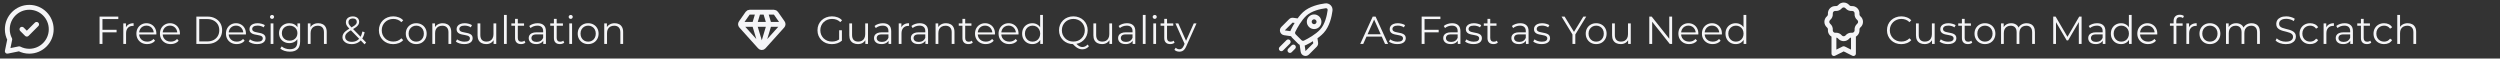
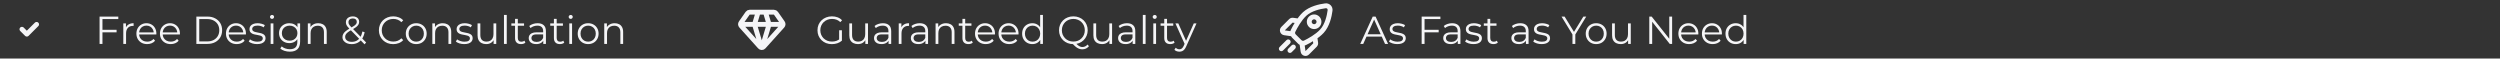
<svg xmlns="http://www.w3.org/2000/svg" width="1025" height="24" viewBox="0 0 1025 24" fill="none">
  <rect x="0" y="0" width="1025" height="24" fill="#333333" stroke="none" />
  <g clip-path="url(#clip0_14_875)">
-     <path d="M12 21C16.971 21 21 16.971 21 12C21 7.029 16.971 3 12 3C7.029 3 3 7.029 3 12C3 13.488 3.361 14.891 4 16.127L3 21L7.873 20C9.109 20.639 10.512 21 12 21Z" stroke="#F5F5F7" stroke-width="2" stroke-linecap="round" stroke-linejoin="round" />
    <path d="M15 10L11 14L9 12" stroke="#F5F5F7" stroke-width="2" stroke-linecap="round" stroke-linejoin="round" />
  </g>
  <path d="M41.88 12.224H47.8V13.248H41.88V12.224ZM42.008 18H40.824V6.8H48.504V7.824H42.008V18ZM50.553 18V9.6H51.641V11.888L51.529 11.488C51.763 10.848 52.158 10.363 52.713 10.032C53.267 9.691 53.955 9.52 54.777 9.52V10.624C54.734 10.624 54.691 10.624 54.649 10.624C54.606 10.613 54.563 10.608 54.521 10.608C53.635 10.608 52.942 10.88 52.441 11.424C51.939 11.957 51.689 12.72 51.689 13.712V18H50.553ZM60.34 18.08C59.465 18.08 58.697 17.899 58.035 17.536C57.374 17.163 56.857 16.656 56.483 16.016C56.11 15.365 55.923 14.624 55.923 13.792C55.923 12.96 56.099 12.224 56.452 11.584C56.814 10.944 57.305 10.443 57.923 10.08C58.553 9.707 59.257 9.52 60.035 9.52C60.825 9.52 61.523 9.701 62.132 10.064C62.75 10.416 63.236 10.917 63.587 11.568C63.94 12.208 64.115 12.949 64.115 13.792C64.115 13.845 64.11 13.904 64.1 13.968C64.1 14.021 64.1 14.08 64.1 14.144H56.788V13.296H63.492L63.044 13.632C63.044 13.024 62.91 12.485 62.644 12.016C62.388 11.536 62.035 11.163 61.587 10.896C61.139 10.629 60.622 10.496 60.035 10.496C59.459 10.496 58.942 10.629 58.483 10.896C58.025 11.163 57.667 11.536 57.411 12.016C57.156 12.496 57.028 13.045 57.028 13.664V13.84C57.028 14.48 57.166 15.045 57.444 15.536C57.731 16.016 58.126 16.395 58.627 16.672C59.139 16.939 59.721 17.072 60.371 17.072C60.883 17.072 61.358 16.981 61.795 16.8C62.243 16.619 62.627 16.341 62.947 15.968L63.587 16.704C63.214 17.152 62.745 17.493 62.179 17.728C61.625 17.963 61.011 18.08 60.34 18.08ZM69.996 18.08C69.121 18.08 68.353 17.899 67.692 17.536C67.03 17.163 66.513 16.656 66.14 16.016C65.766 15.365 65.58 14.624 65.58 13.792C65.58 12.96 65.756 12.224 66.108 11.584C66.47 10.944 66.961 10.443 67.58 10.08C68.209 9.707 68.913 9.52 69.692 9.52C70.481 9.52 71.18 9.701 71.788 10.064C72.406 10.416 72.892 10.917 73.244 11.568C73.596 12.208 73.772 12.949 73.772 13.792C73.772 13.845 73.766 13.904 73.756 13.968C73.756 14.021 73.756 14.08 73.756 14.144H66.444V13.296H73.148L72.7 13.632C72.7 13.024 72.566 12.485 72.3 12.016C72.044 11.536 71.692 11.163 71.244 10.896C70.796 10.629 70.278 10.496 69.692 10.496C69.116 10.496 68.598 10.629 68.14 10.896C67.681 11.163 67.324 11.536 67.068 12.016C66.812 12.496 66.684 13.045 66.684 13.664V13.84C66.684 14.48 66.822 15.045 67.1 15.536C67.388 16.016 67.782 16.395 68.284 16.672C68.796 16.939 69.377 17.072 70.028 17.072C70.54 17.072 71.014 16.981 71.452 16.8C71.9 16.619 72.284 16.341 72.604 15.968L73.244 16.704C72.87 17.152 72.401 17.493 71.836 17.728C71.281 17.963 70.668 18.08 69.996 18.08ZM80.511 18V6.8H85.072C86.266 6.8 87.311 7.04 88.207 7.52C89.114 7.989 89.818 8.645 90.32 9.488C90.821 10.331 91.072 11.301 91.072 12.4C91.072 13.499 90.821 14.469 90.32 15.312C89.818 16.155 89.114 16.816 88.207 17.296C87.311 17.765 86.266 18 85.072 18H80.511ZM81.695 16.976H85.007C85.999 16.976 86.858 16.784 87.584 16.4C88.32 16.005 88.89 15.467 89.296 14.784C89.701 14.091 89.903 13.296 89.903 12.4C89.903 11.493 89.701 10.699 89.296 10.016C88.89 9.333 88.32 8.8 87.584 8.416C86.858 8.021 85.999 7.824 85.007 7.824H81.695V16.976ZM97.058 18.08C96.184 18.08 95.416 17.899 94.754 17.536C94.093 17.163 93.576 16.656 93.202 16.016C92.829 15.365 92.642 14.624 92.642 13.792C92.642 12.96 92.818 12.224 93.17 11.584C93.533 10.944 94.024 10.443 94.642 10.08C95.272 9.707 95.976 9.52 96.754 9.52C97.544 9.52 98.242 9.701 98.85 10.064C99.469 10.416 99.954 10.917 100.306 11.568C100.658 12.208 100.834 12.949 100.834 13.792C100.834 13.845 100.829 13.904 100.818 13.968C100.818 14.021 100.818 14.08 100.818 14.144H93.506V13.296H100.21L99.762 13.632C99.762 13.024 99.629 12.485 99.362 12.016C99.106 11.536 98.754 11.163 98.306 10.896C97.858 10.629 97.341 10.496 96.754 10.496C96.178 10.496 95.661 10.629 95.202 10.896C94.744 11.163 94.386 11.536 94.13 12.016C93.874 12.496 93.746 13.045 93.746 13.664V13.84C93.746 14.48 93.885 15.045 94.162 15.536C94.45 16.016 94.845 16.395 95.346 16.672C95.858 16.939 96.44 17.072 97.09 17.072C97.602 17.072 98.077 16.981 98.514 16.8C98.962 16.619 99.346 16.341 99.666 15.968L100.306 16.704C99.933 17.152 99.464 17.493 98.898 17.728C98.344 17.963 97.73 18.08 97.058 18.08ZM105.403 18.08C104.709 18.08 104.053 17.984 103.435 17.792C102.816 17.589 102.331 17.339 101.979 17.04L102.491 16.144C102.832 16.4 103.269 16.624 103.803 16.816C104.336 16.997 104.896 17.088 105.483 17.088C106.283 17.088 106.859 16.965 107.211 16.72C107.563 16.464 107.739 16.128 107.739 15.712C107.739 15.403 107.637 15.163 107.435 14.992C107.243 14.811 106.987 14.677 106.667 14.592C106.347 14.496 105.989 14.416 105.595 14.352C105.2 14.288 104.805 14.213 104.411 14.128C104.027 14.043 103.675 13.92 103.355 13.76C103.035 13.589 102.773 13.36 102.571 13.072C102.379 12.784 102.283 12.4 102.283 11.92C102.283 11.461 102.411 11.051 102.667 10.688C102.923 10.325 103.296 10.043 103.787 9.84C104.288 9.627 104.896 9.52 105.611 9.52C106.155 9.52 106.699 9.595 107.243 9.744C107.787 9.883 108.235 10.069 108.587 10.304L108.091 11.216C107.717 10.96 107.317 10.779 106.891 10.672C106.464 10.555 106.037 10.496 105.611 10.496C104.853 10.496 104.293 10.629 103.931 10.896C103.579 11.152 103.403 11.483 103.403 11.888C103.403 12.208 103.499 12.459 103.691 12.64C103.893 12.821 104.155 12.965 104.475 13.072C104.805 13.168 105.163 13.248 105.547 13.312C105.941 13.376 106.331 13.456 106.715 13.552C107.109 13.637 107.467 13.76 107.787 13.92C108.117 14.069 108.379 14.288 108.571 14.576C108.773 14.853 108.875 15.221 108.875 15.68C108.875 16.171 108.736 16.597 108.459 16.96C108.192 17.312 107.797 17.589 107.275 17.792C106.763 17.984 106.139 18.08 105.403 18.08ZM110.959 18V9.6H112.095V18H110.959ZM111.535 7.744C111.3 7.744 111.103 7.664 110.943 7.504C110.783 7.344 110.703 7.152 110.703 6.928C110.703 6.704 110.783 6.517 110.943 6.368C111.103 6.208 111.3 6.128 111.535 6.128C111.77 6.128 111.967 6.203 112.127 6.352C112.287 6.501 112.367 6.688 112.367 6.912C112.367 7.147 112.287 7.344 112.127 7.504C111.978 7.664 111.78 7.744 111.535 7.744ZM118.84 21.184C118.072 21.184 117.336 21.072 116.632 20.848C115.928 20.624 115.357 20.304 114.92 19.888L115.496 19.024C115.891 19.376 116.376 19.653 116.952 19.856C117.539 20.069 118.157 20.176 118.808 20.176C119.875 20.176 120.659 19.925 121.16 19.424C121.661 18.933 121.912 18.165 121.912 17.12V15.024L122.072 13.584L121.96 12.144V9.6H123.048V16.976C123.048 18.427 122.691 19.488 121.976 20.16C121.272 20.843 120.227 21.184 118.84 21.184ZM118.632 17.68C117.832 17.68 117.112 17.509 116.472 17.168C115.832 16.816 115.325 16.331 114.952 15.712C114.589 15.093 114.408 14.384 114.408 13.584C114.408 12.784 114.589 12.08 114.952 11.472C115.325 10.853 115.832 10.373 116.472 10.032C117.112 9.691 117.832 9.52 118.632 9.52C119.379 9.52 120.051 9.675 120.648 9.984C121.245 10.293 121.72 10.752 122.072 11.36C122.424 11.968 122.6 12.709 122.6 13.584C122.6 14.459 122.424 15.2 122.072 15.808C121.72 16.416 121.245 16.88 120.648 17.2C120.051 17.52 119.379 17.68 118.632 17.68ZM118.744 16.672C119.363 16.672 119.912 16.544 120.392 16.288C120.872 16.021 121.251 15.659 121.528 15.2C121.805 14.731 121.944 14.192 121.944 13.584C121.944 12.976 121.805 12.443 121.528 11.984C121.251 11.525 120.872 11.168 120.392 10.912C119.912 10.645 119.363 10.512 118.744 10.512C118.136 10.512 117.587 10.645 117.096 10.912C116.616 11.168 116.237 11.525 115.96 11.984C115.693 12.443 115.56 12.976 115.56 13.584C115.56 14.192 115.693 14.731 115.96 15.2C116.237 15.659 116.616 16.021 117.096 16.288C117.587 16.544 118.136 16.672 118.744 16.672ZM130.497 9.52C131.18 9.52 131.777 9.653 132.289 9.92C132.812 10.176 133.217 10.571 133.505 11.104C133.804 11.637 133.953 12.309 133.953 13.12V18H132.817V13.232C132.817 12.347 132.593 11.68 132.145 11.232C131.708 10.773 131.089 10.544 130.289 10.544C129.692 10.544 129.169 10.667 128.721 10.912C128.284 11.147 127.942 11.493 127.697 11.952C127.462 12.4 127.345 12.944 127.345 13.584V18H126.209V9.6H127.297V11.904L127.121 11.472C127.388 10.864 127.814 10.389 128.401 10.048C128.988 9.696 129.686 9.52 130.497 9.52ZM144.169 18.096C143.444 18.096 142.798 17.979 142.233 17.744C141.668 17.499 141.22 17.163 140.889 16.736C140.569 16.309 140.409 15.813 140.409 15.248C140.409 14.768 140.516 14.331 140.729 13.936C140.942 13.531 141.284 13.136 141.753 12.752C142.233 12.357 142.868 11.947 143.657 11.52C144.329 11.147 144.852 10.827 145.225 10.56C145.609 10.283 145.881 10.021 146.041 9.776C146.201 9.52 146.281 9.248 146.281 8.96C146.281 8.544 146.137 8.208 145.849 7.952C145.572 7.696 145.172 7.568 144.649 7.568C144.084 7.568 143.646 7.712 143.337 8C143.028 8.277 142.873 8.64 142.873 9.088C142.873 9.312 142.905 9.525 142.969 9.728C143.044 9.931 143.177 10.155 143.369 10.4C143.572 10.645 143.849 10.955 144.201 11.328L150.121 17.424L149.465 18.176L143.289 11.824C142.916 11.429 142.617 11.088 142.393 10.8C142.18 10.501 142.03 10.219 141.945 9.952C141.86 9.685 141.817 9.403 141.817 9.104C141.817 8.624 141.929 8.208 142.153 7.856C142.388 7.493 142.718 7.216 143.145 7.024C143.572 6.821 144.073 6.72 144.649 6.72C145.172 6.72 145.625 6.811 146.009 6.992C146.404 7.163 146.708 7.413 146.921 7.744C147.145 8.075 147.257 8.475 147.257 8.944C147.257 9.349 147.156 9.728 146.953 10.08C146.761 10.432 146.441 10.779 145.993 11.12C145.545 11.451 144.937 11.824 144.169 12.24C143.497 12.613 142.964 12.955 142.569 13.264C142.185 13.573 141.913 13.877 141.753 14.176C141.593 14.464 141.513 14.784 141.513 15.136C141.513 15.541 141.625 15.899 141.849 16.208C142.084 16.507 142.404 16.741 142.809 16.912C143.225 17.072 143.7 17.152 144.233 17.152C144.98 17.152 145.646 16.997 146.233 16.688C146.82 16.379 147.31 15.909 147.705 15.28C148.11 14.651 148.404 13.861 148.585 12.912L149.497 13.2C149.294 14.267 148.948 15.163 148.457 15.888C147.966 16.613 147.358 17.163 146.633 17.536C145.908 17.909 145.086 18.096 144.169 18.096ZM161.204 18.096C160.361 18.096 159.582 17.957 158.868 17.68C158.153 17.392 157.534 16.992 157.012 16.48C156.489 15.968 156.078 15.365 155.78 14.672C155.492 13.979 155.348 13.221 155.348 12.4C155.348 11.579 155.492 10.821 155.78 10.128C156.078 9.435 156.489 8.832 157.012 8.32C157.545 7.808 158.169 7.413 158.884 7.136C159.598 6.848 160.377 6.704 161.22 6.704C162.03 6.704 162.793 6.843 163.508 7.12C164.222 7.387 164.825 7.792 165.316 8.336L164.564 9.088C164.105 8.619 163.598 8.283 163.044 8.08C162.489 7.867 161.892 7.76 161.252 7.76C160.58 7.76 159.956 7.877 159.38 8.112C158.804 8.336 158.302 8.661 157.876 9.088C157.449 9.504 157.113 9.995 156.868 10.56C156.633 11.115 156.516 11.728 156.516 12.4C156.516 13.072 156.633 13.691 156.868 14.256C157.113 14.811 157.449 15.301 157.876 15.728C158.302 16.144 158.804 16.469 159.38 16.704C159.956 16.928 160.58 17.04 161.252 17.04C161.892 17.04 162.489 16.933 163.044 16.72C163.598 16.507 164.105 16.165 164.564 15.696L165.316 16.448C164.825 16.992 164.222 17.403 163.508 17.68C162.793 17.957 162.025 18.096 161.204 18.096ZM170.649 18.08C169.838 18.08 169.107 17.899 168.457 17.536C167.817 17.163 167.31 16.656 166.937 16.016C166.563 15.365 166.377 14.624 166.377 13.792C166.377 12.949 166.563 12.208 166.937 11.568C167.31 10.928 167.817 10.427 168.457 10.064C169.097 9.701 169.827 9.52 170.649 9.52C171.481 9.52 172.217 9.701 172.857 10.064C173.507 10.427 174.014 10.928 174.377 11.568C174.75 12.208 174.937 12.949 174.937 13.792C174.937 14.624 174.75 15.365 174.377 16.016C174.014 16.656 173.507 17.163 172.857 17.536C172.206 17.899 171.47 18.08 170.649 18.08ZM170.649 17.072C171.257 17.072 171.795 16.939 172.265 16.672C172.734 16.395 173.102 16.011 173.369 15.52C173.646 15.019 173.785 14.443 173.785 13.792C173.785 13.131 173.646 12.555 173.369 12.064C173.102 11.573 172.734 11.195 172.265 10.928C171.795 10.651 171.262 10.512 170.665 10.512C170.067 10.512 169.534 10.651 169.065 10.928C168.595 11.195 168.222 11.573 167.945 12.064C167.667 12.555 167.529 13.131 167.529 13.792C167.529 14.443 167.667 15.019 167.945 15.52C168.222 16.011 168.595 16.395 169.065 16.672C169.534 16.939 170.062 17.072 170.649 17.072ZM181.544 9.52C182.227 9.52 182.824 9.653 183.336 9.92C183.859 10.176 184.264 10.571 184.552 11.104C184.851 11.637 185 12.309 185 13.12V18H183.864V13.232C183.864 12.347 183.64 11.68 183.192 11.232C182.755 10.773 182.136 10.544 181.336 10.544C180.739 10.544 180.216 10.667 179.768 10.912C179.331 11.147 178.989 11.493 178.744 11.952C178.509 12.4 178.392 12.944 178.392 13.584V18H177.256V9.6H178.344V11.904L178.168 11.472C178.435 10.864 178.861 10.389 179.448 10.048C180.035 9.696 180.733 9.52 181.544 9.52ZM190.324 18.08C189.631 18.08 188.975 17.984 188.356 17.792C187.738 17.589 187.252 17.339 186.9 17.04L187.412 16.144C187.754 16.4 188.191 16.624 188.724 16.816C189.258 16.997 189.818 17.088 190.404 17.088C191.204 17.088 191.78 16.965 192.132 16.72C192.484 16.464 192.66 16.128 192.66 15.712C192.66 15.403 192.559 15.163 192.356 14.992C192.164 14.811 191.908 14.677 191.588 14.592C191.268 14.496 190.911 14.416 190.516 14.352C190.122 14.288 189.727 14.213 189.332 14.128C188.948 14.043 188.596 13.92 188.276 13.76C187.956 13.589 187.695 13.36 187.492 13.072C187.3 12.784 187.204 12.4 187.204 11.92C187.204 11.461 187.332 11.051 187.588 10.688C187.844 10.325 188.218 10.043 188.708 9.84C189.21 9.627 189.818 9.52 190.532 9.52C191.076 9.52 191.62 9.595 192.164 9.744C192.708 9.883 193.156 10.069 193.508 10.304L193.012 11.216C192.639 10.96 192.239 10.779 191.812 10.672C191.386 10.555 190.959 10.496 190.532 10.496C189.775 10.496 189.215 10.629 188.852 10.896C188.5 11.152 188.324 11.483 188.324 11.888C188.324 12.208 188.42 12.459 188.612 12.64C188.815 12.821 189.076 12.965 189.396 13.072C189.727 13.168 190.084 13.248 190.468 13.312C190.863 13.376 191.252 13.456 191.636 13.552C192.031 13.637 192.388 13.76 192.708 13.92C193.039 14.069 193.3 14.288 193.492 14.576C193.695 14.853 193.796 15.221 193.796 15.68C193.796 16.171 193.658 16.597 193.38 16.96C193.114 17.312 192.719 17.589 192.196 17.792C191.684 17.984 191.06 18.08 190.324 18.08ZM199.353 18.08C198.638 18.08 198.014 17.947 197.481 17.68C196.948 17.413 196.532 17.013 196.233 16.48C195.945 15.947 195.801 15.28 195.801 14.48V9.6H196.937V14.352C196.937 15.248 197.156 15.925 197.593 16.384C198.041 16.832 198.665 17.056 199.465 17.056C200.052 17.056 200.558 16.939 200.985 16.704C201.422 16.459 201.753 16.107 201.977 15.648C202.212 15.189 202.329 14.64 202.329 14V9.6H203.465V18H202.377V15.696L202.553 16.112C202.286 16.731 201.87 17.216 201.305 17.568C200.75 17.909 200.1 18.08 199.353 18.08ZM206.631 18V6.128H207.767V18H206.631ZM213.631 18.08C212.841 18.08 212.233 17.867 211.807 17.44C211.38 17.013 211.167 16.411 211.167 15.632V7.744H212.303V15.568C212.303 16.059 212.425 16.437 212.671 16.704C212.927 16.971 213.289 17.104 213.759 17.104C214.26 17.104 214.676 16.96 215.007 16.672L215.407 17.488C215.183 17.691 214.911 17.84 214.591 17.936C214.281 18.032 213.961 18.08 213.631 18.08ZM209.663 10.544V9.6H214.863V10.544H209.663ZM222.739 18V16.144L222.691 15.84V12.736C222.691 12.021 222.488 11.472 222.083 11.088C221.688 10.704 221.096 10.512 220.307 10.512C219.763 10.512 219.245 10.603 218.755 10.784C218.264 10.965 217.848 11.205 217.507 11.504L216.995 10.656C217.421 10.293 217.933 10.016 218.531 9.824C219.128 9.621 219.757 9.52 220.419 9.52C221.507 9.52 222.344 9.792 222.931 10.336C223.528 10.869 223.827 11.685 223.827 12.784V18H222.739ZM219.843 18.08C219.213 18.08 218.664 17.979 218.195 17.776C217.736 17.563 217.384 17.275 217.139 16.912C216.893 16.539 216.771 16.112 216.771 15.632C216.771 15.195 216.872 14.8 217.075 14.448C217.288 14.085 217.629 13.797 218.099 13.584C218.579 13.36 219.219 13.248 220.019 13.248H222.915V14.096H220.051C219.24 14.096 218.675 14.24 218.355 14.528C218.045 14.816 217.891 15.173 217.891 15.6C217.891 16.08 218.077 16.464 218.451 16.752C218.824 17.04 219.347 17.184 220.019 17.184C220.659 17.184 221.208 17.04 221.667 16.752C222.136 16.453 222.477 16.027 222.691 15.472L222.947 16.256C222.733 16.811 222.36 17.253 221.827 17.584C221.304 17.915 220.643 18.08 219.843 18.08ZM229.568 18.08C228.779 18.08 228.171 17.867 227.744 17.44C227.317 17.013 227.104 16.411 227.104 15.632V7.744H228.24V15.568C228.24 16.059 228.363 16.437 228.608 16.704C228.864 16.971 229.227 17.104 229.696 17.104C230.197 17.104 230.613 16.96 230.944 16.672L231.344 17.488C231.12 17.691 230.848 17.84 230.528 17.936C230.219 18.032 229.899 18.08 229.568 18.08ZM225.6 10.544V9.6H230.8V10.544H225.6ZM233.412 18V9.6H234.548V18H233.412ZM233.988 7.744C233.753 7.744 233.556 7.664 233.396 7.504C233.236 7.344 233.156 7.152 233.156 6.928C233.156 6.704 233.236 6.517 233.396 6.368C233.556 6.208 233.753 6.128 233.988 6.128C234.223 6.128 234.42 6.203 234.58 6.352C234.74 6.501 234.82 6.688 234.82 6.912C234.82 7.147 234.74 7.344 234.58 7.504C234.431 7.664 234.233 7.744 233.988 7.744ZM241.133 18.08C240.322 18.08 239.592 17.899 238.941 17.536C238.301 17.163 237.794 16.656 237.421 16.016C237.048 15.365 236.861 14.624 236.861 13.792C236.861 12.949 237.048 12.208 237.421 11.568C237.794 10.928 238.301 10.427 238.941 10.064C239.581 9.701 240.312 9.52 241.133 9.52C241.965 9.52 242.701 9.701 243.341 10.064C243.992 10.427 244.498 10.928 244.861 11.568C245.234 12.208 245.421 12.949 245.421 13.792C245.421 14.624 245.234 15.365 244.861 16.016C244.498 16.656 243.992 17.163 243.341 17.536C242.69 17.899 241.954 18.08 241.133 18.08ZM241.133 17.072C241.741 17.072 242.28 16.939 242.749 16.672C243.218 16.395 243.586 16.011 243.853 15.52C244.13 15.019 244.269 14.443 244.269 13.792C244.269 13.131 244.13 12.555 243.853 12.064C243.586 11.573 243.218 11.195 242.749 10.928C242.28 10.651 241.746 10.512 241.149 10.512C240.552 10.512 240.018 10.651 239.549 10.928C239.08 11.195 238.706 11.573 238.429 12.064C238.152 12.555 238.013 13.131 238.013 13.792C238.013 14.443 238.152 15.019 238.429 15.52C238.706 16.011 239.08 16.395 239.549 16.672C240.018 16.939 240.546 17.072 241.133 17.072ZM252.028 9.52C252.711 9.52 253.308 9.653 253.82 9.92C254.343 10.176 254.748 10.571 255.036 11.104C255.335 11.637 255.484 12.309 255.484 13.12V18H254.348V13.232C254.348 12.347 254.124 11.68 253.676 11.232C253.239 10.773 252.62 10.544 251.82 10.544C251.223 10.544 250.7 10.667 250.252 10.912C249.815 11.147 249.474 11.493 249.228 11.952C248.994 12.4 248.876 12.944 248.876 13.584V18H247.74V9.6H248.828V11.904L248.652 11.472C248.919 10.864 249.346 10.389 249.932 10.048C250.519 9.696 251.218 9.52 252.028 9.52Z" fill="#F5F5F7" />
  <path d="M321.333 10H303.333M310.833 5L309.333 10L312.333 20L315.333 10L313.833 5M303.865 10.591L311.59 19.174C311.987 19.616 312.679 19.616 313.077 19.174L320.801 10.591C321.113 10.245 321.144 9.73 320.877 9.349L318.132 5.427C317.945 5.159 317.639 5 317.313 5H307.354C307.028 5 306.722 5.159 306.535 5.427L303.789 9.349C303.522 9.73 303.554 10.245 303.865 10.591Z" stroke="#F5F5F7" stroke-width="2" stroke-linejoin="bevel" />
  <path d="M341.069 18.096C340.216 18.096 339.427 17.957 338.701 17.68C337.987 17.392 337.363 16.992 336.829 16.48C336.307 15.968 335.896 15.365 335.597 14.672C335.309 13.979 335.165 13.221 335.165 12.4C335.165 11.579 335.309 10.821 335.597 10.128C335.896 9.435 336.312 8.832 336.845 8.32C337.379 7.808 338.003 7.413 338.717 7.136C339.443 6.848 340.232 6.704 341.085 6.704C341.939 6.704 342.717 6.837 343.421 7.104C344.136 7.371 344.744 7.776 345.245 8.32L344.509 9.072C344.04 8.603 343.523 8.267 342.957 8.064C342.392 7.861 341.784 7.76 341.133 7.76C340.44 7.76 339.8 7.877 339.213 8.112C338.637 8.336 338.131 8.661 337.693 9.088C337.267 9.504 336.931 9.995 336.685 10.56C336.451 11.115 336.333 11.728 336.333 12.4C336.333 13.061 336.451 13.675 336.685 14.24C336.931 14.805 337.267 15.301 337.693 15.728C338.131 16.144 338.637 16.469 339.213 16.704C339.8 16.928 340.435 17.04 341.117 17.04C341.757 17.04 342.36 16.944 342.925 16.752C343.501 16.56 344.029 16.235 344.509 15.776L345.181 16.672C344.648 17.141 344.024 17.499 343.309 17.744C342.595 17.979 341.848 18.096 341.069 18.096ZM344.045 16.528V12.4H345.181V16.672L344.045 16.528ZM351.764 18.08C351.05 18.08 350.426 17.947 349.892 17.68C349.359 17.413 348.943 17.013 348.644 16.48C348.356 15.947 348.212 15.28 348.212 14.48V9.6H349.348V14.352C349.348 15.248 349.567 15.925 350.004 16.384C350.452 16.832 351.076 17.056 351.876 17.056C352.463 17.056 352.97 16.939 353.396 16.704C353.834 16.459 354.164 16.107 354.388 15.648C354.623 15.189 354.74 14.64 354.74 14V9.6H355.876V18H354.788V15.696L354.964 16.112C354.698 16.731 354.282 17.216 353.716 17.568C353.162 17.909 352.511 18.08 351.764 18.08ZM364.306 18V16.144L364.258 15.84V12.736C364.258 12.021 364.056 11.472 363.65 11.088C363.256 10.704 362.664 10.512 361.874 10.512C361.33 10.512 360.813 10.603 360.322 10.784C359.832 10.965 359.416 11.205 359.074 11.504L358.562 10.656C358.989 10.293 359.501 10.016 360.098 9.824C360.696 9.621 361.325 9.52 361.986 9.52C363.074 9.52 363.912 9.792 364.498 10.336C365.096 10.869 365.394 11.685 365.394 12.784V18H364.306ZM361.41 18.08C360.781 18.08 360.232 17.979 359.762 17.776C359.304 17.563 358.952 17.275 358.706 16.912C358.461 16.539 358.338 16.112 358.338 15.632C358.338 15.195 358.44 14.8 358.642 14.448C358.856 14.085 359.197 13.797 359.666 13.584C360.146 13.36 360.786 13.248 361.586 13.248H364.482V14.096H361.618C360.808 14.096 360.242 14.24 359.922 14.528C359.613 14.816 359.458 15.173 359.458 15.6C359.458 16.08 359.645 16.464 360.018 16.752C360.392 17.04 360.914 17.184 361.586 17.184C362.226 17.184 362.776 17.04 363.234 16.752C363.704 16.453 364.045 16.027 364.258 15.472L364.514 16.256C364.301 16.811 363.928 17.253 363.394 17.584C362.872 17.915 362.21 18.08 361.41 18.08ZM368.48 18V9.6H369.568V11.888L369.456 11.488C369.691 10.848 370.085 10.363 370.64 10.032C371.195 9.691 371.883 9.52 372.704 9.52V10.624C372.661 10.624 372.619 10.624 372.576 10.624C372.533 10.613 372.491 10.608 372.448 10.608C371.563 10.608 370.869 10.88 370.368 11.424C369.867 11.957 369.616 12.72 369.616 13.712V18H368.48ZM379.416 18V16.144L379.368 15.84V12.736C379.368 12.021 379.165 11.472 378.76 11.088C378.365 10.704 377.773 10.512 376.984 10.512C376.44 10.512 375.922 10.603 375.432 10.784C374.941 10.965 374.525 11.205 374.184 11.504L373.672 10.656C374.098 10.293 374.61 10.016 375.208 9.824C375.805 9.621 376.434 9.52 377.096 9.52C378.184 9.52 379.021 9.792 379.608 10.336C380.205 10.869 380.504 11.685 380.504 12.784V18H379.416ZM376.52 18.08C375.89 18.08 375.341 17.979 374.872 17.776C374.413 17.563 374.061 17.275 373.816 16.912C373.57 16.539 373.448 16.112 373.448 15.632C373.448 15.195 373.549 14.8 373.752 14.448C373.965 14.085 374.306 13.797 374.776 13.584C375.256 13.36 375.896 13.248 376.696 13.248H379.592V14.096H376.728C375.917 14.096 375.352 14.24 375.032 14.528C374.722 14.816 374.568 15.173 374.568 15.6C374.568 16.08 374.754 16.464 375.128 16.752C375.501 17.04 376.024 17.184 376.696 17.184C377.336 17.184 377.885 17.04 378.344 16.752C378.813 16.453 379.154 16.027 379.368 15.472L379.624 16.256C379.41 16.811 379.037 17.253 378.504 17.584C377.981 17.915 377.32 18.08 376.52 18.08ZM387.877 9.52C388.56 9.52 389.157 9.653 389.669 9.92C390.192 10.176 390.597 10.571 390.885 11.104C391.184 11.637 391.333 12.309 391.333 13.12V18H390.197V13.232C390.197 12.347 389.973 11.68 389.525 11.232C389.088 10.773 388.469 10.544 387.669 10.544C387.072 10.544 386.549 10.667 386.101 10.912C385.664 11.147 385.323 11.493 385.077 11.952C384.843 12.4 384.725 12.944 384.725 13.584V18H383.589V9.6H384.677V11.904L384.501 11.472C384.768 10.864 385.195 10.389 385.781 10.048C386.368 9.696 387.067 9.52 387.877 9.52ZM397.058 18.08C396.268 18.08 395.66 17.867 395.234 17.44C394.807 17.013 394.594 16.411 394.594 15.632V7.744H395.73V15.568C395.73 16.059 395.852 16.437 396.098 16.704C396.354 16.971 396.716 17.104 397.186 17.104C397.687 17.104 398.103 16.96 398.434 16.672L398.834 17.488C398.61 17.691 398.338 17.84 398.018 17.936C397.708 18.032 397.388 18.08 397.058 18.08ZM393.09 10.544V9.6H398.29V10.544H393.09ZM404.173 18.08C403.298 18.08 402.53 17.899 401.869 17.536C401.208 17.163 400.69 16.656 400.317 16.016C399.944 15.365 399.757 14.624 399.757 13.792C399.757 12.96 399.933 12.224 400.285 11.584C400.648 10.944 401.138 10.443 401.757 10.08C402.386 9.707 403.09 9.52 403.869 9.52C404.658 9.52 405.357 9.701 405.965 10.064C406.584 10.416 407.069 10.917 407.421 11.568C407.773 12.208 407.949 12.949 407.949 13.792C407.949 13.845 407.944 13.904 407.933 13.968C407.933 14.021 407.933 14.08 407.933 14.144H400.621V13.296H407.325L406.877 13.632C406.877 13.024 406.744 12.485 406.477 12.016C406.221 11.536 405.869 11.163 405.421 10.896C404.973 10.629 404.456 10.496 403.869 10.496C403.293 10.496 402.776 10.629 402.317 10.896C401.858 11.163 401.501 11.536 401.245 12.016C400.989 12.496 400.861 13.045 400.861 13.664V13.84C400.861 14.48 401 15.045 401.277 15.536C401.565 16.016 401.96 16.395 402.461 16.672C402.973 16.939 403.554 17.072 404.205 17.072C404.717 17.072 405.192 16.981 405.629 16.8C406.077 16.619 406.461 16.341 406.781 15.968L407.421 16.704C407.048 17.152 406.578 17.493 406.013 17.728C405.458 17.963 404.845 18.08 404.173 18.08ZM413.829 18.08C412.954 18.08 412.186 17.899 411.525 17.536C410.864 17.163 410.346 16.656 409.973 16.016C409.6 15.365 409.413 14.624 409.413 13.792C409.413 12.96 409.589 12.224 409.941 11.584C410.304 10.944 410.794 10.443 411.413 10.08C412.042 9.707 412.746 9.52 413.525 9.52C414.314 9.52 415.013 9.701 415.621 10.064C416.24 10.416 416.725 10.917 417.077 11.568C417.429 12.208 417.605 12.949 417.605 13.792C417.605 13.845 417.6 13.904 417.589 13.968C417.589 14.021 417.589 14.08 417.589 14.144H410.277V13.296H416.981L416.533 13.632C416.533 13.024 416.4 12.485 416.133 12.016C415.877 11.536 415.525 11.163 415.077 10.896C414.629 10.629 414.112 10.496 413.525 10.496C412.949 10.496 412.432 10.629 411.973 10.896C411.514 11.163 411.157 11.536 410.901 12.016C410.645 12.496 410.517 13.045 410.517 13.664V13.84C410.517 14.48 410.656 15.045 410.933 15.536C411.221 16.016 411.616 16.395 412.117 16.672C412.629 16.939 413.21 17.072 413.861 17.072C414.373 17.072 414.848 16.981 415.285 16.8C415.733 16.619 416.117 16.341 416.437 15.968L417.077 16.704C416.704 17.152 416.234 17.493 415.669 17.728C415.114 17.963 414.501 18.08 413.829 18.08ZM423.261 18.08C422.461 18.08 421.741 17.899 421.101 17.536C420.472 17.173 419.976 16.672 419.613 16.032C419.251 15.381 419.069 14.635 419.069 13.792C419.069 12.939 419.251 12.192 419.613 11.552C419.976 10.912 420.472 10.416 421.101 10.064C421.741 9.701 422.461 9.52 423.261 9.52C423.997 9.52 424.653 9.685 425.229 10.016C425.816 10.347 426.28 10.832 426.621 11.472C426.973 12.101 427.149 12.875 427.149 13.792C427.149 14.699 426.979 15.472 426.637 16.112C426.296 16.752 425.832 17.243 425.245 17.584C424.669 17.915 424.008 18.08 423.261 18.08ZM423.341 17.072C423.939 17.072 424.472 16.939 424.941 16.672C425.421 16.395 425.795 16.011 426.061 15.52C426.339 15.019 426.477 14.443 426.477 13.792C426.477 13.131 426.339 12.555 426.061 12.064C425.795 11.573 425.421 11.195 424.941 10.928C424.472 10.651 423.939 10.512 423.341 10.512C422.755 10.512 422.227 10.651 421.757 10.928C421.288 11.195 420.915 11.573 420.637 12.064C420.36 12.555 420.221 13.131 420.221 13.792C420.221 14.443 420.36 15.019 420.637 15.52C420.915 16.011 421.288 16.395 421.757 16.672C422.227 16.939 422.755 17.072 423.341 17.072ZM426.509 18V15.472L426.621 13.776L426.461 12.08V6.128H427.597V18H426.509ZM440.085 18.096C439.242 18.096 438.458 17.957 437.733 17.68C437.018 17.392 436.394 16.992 435.861 16.48C435.338 15.957 434.927 15.355 434.629 14.672C434.341 13.979 434.197 13.221 434.197 12.4C434.197 11.579 434.341 10.827 434.629 10.144C434.927 9.451 435.338 8.848 435.861 8.336C436.394 7.813 437.018 7.413 437.733 7.136C438.447 6.848 439.231 6.704 440.085 6.704C440.927 6.704 441.706 6.848 442.421 7.136C443.135 7.413 443.754 7.808 444.277 8.32C444.81 8.832 445.221 9.435 445.509 10.128C445.807 10.821 445.957 11.579 445.957 12.4C445.957 13.221 445.807 13.979 445.509 14.672C445.221 15.365 444.81 15.968 444.277 16.48C443.754 16.992 443.135 17.392 442.421 17.68C441.706 17.957 440.927 18.096 440.085 18.096ZM443.749 20.224C443.407 20.224 443.077 20.181 442.757 20.096C442.437 20.011 442.111 19.872 441.781 19.68C441.461 19.499 441.13 19.259 440.789 18.96C440.447 18.661 440.074 18.299 439.669 17.872L440.965 17.552C441.295 17.947 441.615 18.272 441.925 18.528C442.245 18.784 442.554 18.971 442.853 19.088C443.162 19.216 443.466 19.28 443.765 19.28C444.597 19.28 445.306 18.939 445.893 18.256L446.469 18.944C445.765 19.797 444.858 20.224 443.749 20.224ZM440.085 17.04C440.757 17.04 441.375 16.928 441.941 16.704C442.517 16.469 443.013 16.139 443.429 15.712C443.855 15.285 444.186 14.795 444.421 14.24C444.655 13.675 444.773 13.061 444.773 12.4C444.773 11.728 444.655 11.115 444.421 10.56C444.186 9.995 443.855 9.504 443.429 9.088C443.013 8.661 442.517 8.336 441.941 8.112C441.375 7.877 440.757 7.76 440.085 7.76C439.413 7.76 438.789 7.877 438.213 8.112C437.637 8.336 437.135 8.661 436.709 9.088C436.293 9.504 435.962 9.995 435.717 10.56C435.482 11.115 435.365 11.728 435.365 12.4C435.365 13.061 435.482 13.675 435.717 14.24C435.962 14.795 436.293 15.285 436.709 15.712C437.135 16.139 437.637 16.469 438.213 16.704C438.789 16.928 439.413 17.04 440.085 17.04ZM451.842 18.08C451.128 18.08 450.504 17.947 449.97 17.68C449.437 17.413 449.021 17.013 448.722 16.48C448.434 15.947 448.29 15.28 448.29 14.48V9.6H449.426V14.352C449.426 15.248 449.645 15.925 450.082 16.384C450.53 16.832 451.154 17.056 451.954 17.056C452.541 17.056 453.048 16.939 453.474 16.704C453.912 16.459 454.242 16.107 454.466 15.648C454.701 15.189 454.818 14.64 454.818 14V9.6H455.954V18H454.866V15.696L455.042 16.112C454.776 16.731 454.36 17.216 453.794 17.568C453.24 17.909 452.589 18.08 451.842 18.08ZM464.384 18V16.144L464.336 15.84V12.736C464.336 12.021 464.134 11.472 463.728 11.088C463.334 10.704 462.742 10.512 461.952 10.512C461.408 10.512 460.891 10.603 460.4 10.784C459.91 10.965 459.494 11.205 459.152 11.504L458.64 10.656C459.067 10.293 459.579 10.016 460.176 9.824C460.774 9.621 461.403 9.52 462.064 9.52C463.152 9.52 463.99 9.792 464.576 10.336C465.174 10.869 465.472 11.685 465.472 12.784V18H464.384ZM461.488 18.08C460.859 18.08 460.31 17.979 459.84 17.776C459.382 17.563 459.03 17.275 458.784 16.912C458.539 16.539 458.416 16.112 458.416 15.632C458.416 15.195 458.518 14.8 458.72 14.448C458.934 14.085 459.275 13.797 459.744 13.584C460.224 13.36 460.864 13.248 461.664 13.248H464.56V14.096H461.696C460.886 14.096 460.32 14.24 460 14.528C459.691 14.816 459.536 15.173 459.536 15.6C459.536 16.08 459.723 16.464 460.096 16.752C460.47 17.04 460.992 17.184 461.664 17.184C462.304 17.184 462.854 17.04 463.312 16.752C463.782 16.453 464.123 16.027 464.336 15.472L464.592 16.256C464.379 16.811 464.006 17.253 463.472 17.584C462.95 17.915 462.288 18.08 461.488 18.08ZM468.558 18V6.128H469.694V18H468.558ZM472.855 18V9.6H473.991V18H472.855ZM473.431 7.744C473.196 7.744 472.999 7.664 472.839 7.504C472.679 7.344 472.599 7.152 472.599 6.928C472.599 6.704 472.679 6.517 472.839 6.368C472.999 6.208 473.196 6.128 473.431 6.128C473.666 6.128 473.863 6.203 474.023 6.352C474.183 6.501 474.263 6.688 474.263 6.912C474.263 7.147 474.183 7.344 474.023 7.504C473.874 7.664 473.676 7.744 473.431 7.744ZM479.808 18.08C479.018 18.08 478.41 17.867 477.984 17.44C477.557 17.013 477.344 16.411 477.344 15.632V7.744H478.48V15.568C478.48 16.059 478.602 16.437 478.848 16.704C479.104 16.971 479.466 17.104 479.936 17.104C480.437 17.104 480.853 16.96 481.184 16.672L481.584 17.488C481.36 17.691 481.088 17.84 480.768 17.936C480.458 18.032 480.138 18.08 479.808 18.08ZM475.84 10.544V9.6H481.04V10.544H475.84ZM483.559 21.184C483.165 21.184 482.786 21.12 482.423 20.992C482.071 20.864 481.767 20.672 481.511 20.416L482.039 19.568C482.253 19.771 482.482 19.925 482.727 20.032C482.983 20.149 483.266 20.208 483.575 20.208C483.949 20.208 484.269 20.101 484.535 19.888C484.813 19.685 485.074 19.323 485.319 18.8L485.863 17.568L485.991 17.392L489.447 9.6H490.567L486.359 19.008C486.125 19.552 485.863 19.984 485.575 20.304C485.298 20.624 484.994 20.848 484.663 20.976C484.333 21.115 483.965 21.184 483.559 21.184ZM485.799 18.24L481.927 9.6H483.111L486.535 17.312L485.799 18.24Z" fill="#F5F5F7" />
  <path d="M541.971 12.809L541.237 12.129L541.971 12.809ZM534.899 5.738L535.579 6.471L534.899 5.738ZM545.328 4.272L546.319 4.402L545.328 4.272ZM543.436 2.38L543.566 3.372L543.566 3.372L543.436 2.38ZM530.161 12.651L531.059 13.091L530.161 12.651ZM535.058 17.547L534.618 16.649L534.618 16.649L535.058 17.547ZM528.874 17.867C529.265 17.477 529.265 16.844 528.874 16.453C528.483 16.063 527.85 16.063 527.46 16.453L528.874 17.867ZM524.631 19.282C524.241 19.672 524.241 20.305 524.631 20.696C525.022 21.086 525.655 21.086 526.046 20.696L524.631 19.282ZM530.995 19.989C531.386 19.598 531.386 18.965 530.995 18.575C530.605 18.184 529.972 18.184 529.581 18.575L530.995 19.989ZM528.167 19.989C527.776 20.379 527.776 21.012 528.167 21.403C528.557 21.794 529.191 21.794 529.581 21.403L528.167 19.989ZM534.263 21.082L535.253 20.941L535.253 20.941L534.263 21.082ZM539.425 17.617L540.415 17.476L540.415 17.476L539.425 17.617ZM526.626 13.445L526.768 12.455L526.768 12.455L526.626 13.445ZM530.091 8.283L529.95 9.273L529.95 9.273L530.091 8.283ZM533.594 16.453L531.255 14.114L529.841 15.529L532.18 17.867L533.594 16.453ZM541.237 12.129C539.378 14.134 536.34 15.805 534.618 16.649L535.498 18.445C537.241 17.59 540.573 15.786 542.704 13.489L541.237 12.129ZM531.059 13.091C531.904 11.369 533.574 8.331 535.579 6.471L534.219 5.005C531.922 7.135 530.118 10.468 529.263 12.21L531.059 13.091ZM544.336 4.143C544.033 6.46 543.233 9.978 541.237 12.129L542.704 13.489C545.156 10.844 546.01 6.767 546.319 4.402L544.336 4.143ZM535.579 6.471C537.731 4.476 541.248 3.675 543.566 3.372L543.306 1.389C540.941 1.698 536.864 2.552 534.219 5.005L535.579 6.471ZM546.319 4.402C546.552 2.625 545.083 1.157 543.306 1.389L543.566 3.372C544.04 3.31 544.398 3.668 544.336 4.143L546.319 4.402ZM531.255 14.114C530.963 13.822 530.901 13.414 531.059 13.091L529.263 12.21C528.705 13.349 528.982 14.67 529.841 15.529L531.255 14.114ZM532.18 17.867C533.038 18.726 534.359 19.003 535.498 18.445L534.618 16.649C534.295 16.807 533.886 16.746 533.594 16.453L532.18 17.867ZM527.46 16.453L524.631 19.282L526.046 20.696L528.874 17.867L527.46 16.453ZM529.581 18.575L528.167 19.989L529.581 21.403L530.995 19.989L529.581 18.575ZM536.667 6.798C535.496 7.97 535.496 9.87 536.667 11.041L538.081 9.627C537.691 9.236 537.691 8.603 538.081 8.213L536.667 6.798ZM536.667 11.041C537.839 12.213 539.738 12.213 540.91 11.041L539.496 9.627C539.105 10.017 538.472 10.017 538.081 9.627L536.667 11.041ZM540.91 11.041C542.081 9.87 542.081 7.97 540.91 6.798L539.496 8.213C539.886 8.603 539.886 9.236 539.496 9.627L540.91 11.041ZM540.91 6.798C539.738 5.627 537.839 5.627 536.667 6.798L538.081 8.213C538.472 7.822 539.105 7.822 539.496 8.213L540.91 6.798ZM538.435 17.759L535.253 20.941L536.667 22.355L539.849 19.173L538.435 17.759ZM535.253 20.941L534.829 17.971L532.849 18.254L533.273 21.223L535.253 20.941ZM538.152 15.779L538.435 17.759L540.415 17.476L540.132 15.496L538.152 15.779ZM535.253 20.941L535.253 20.941L533.273 21.223C533.506 22.855 535.502 23.52 536.667 22.355L535.253 20.941ZM539.849 19.173C540.294 18.728 540.504 18.099 540.415 17.476L538.435 17.759L538.435 17.759L539.849 19.173ZM528.535 7.859L525.354 11.041L526.768 12.455L529.95 9.273L528.535 7.859ZM526.485 14.435L529.455 14.86L529.738 12.88L526.768 12.455L526.485 14.435ZM532.212 7.576L530.233 7.293L529.95 9.273L531.93 9.556L532.212 7.576ZM525.354 11.041C524.188 12.207 524.853 14.202 526.485 14.435L526.768 12.455L526.768 12.455L525.354 11.041ZM529.95 9.273L529.95 9.273L530.233 7.293C529.609 7.204 528.981 7.414 528.535 7.859L529.95 9.273Z" fill="#F5F5F7" />
  <path d="M557.699 18L562.819 6.8H563.987L569.107 18H567.859L563.155 7.488H563.635L558.931 18H557.699ZM559.715 15.008L560.067 14.048H566.579L566.931 15.008H559.715ZM572.897 18.08C572.204 18.08 571.548 17.984 570.929 17.792C570.311 17.589 569.825 17.339 569.473 17.04L569.985 16.144C570.327 16.4 570.764 16.624 571.297 16.816C571.831 16.997 572.391 17.088 572.977 17.088C573.777 17.088 574.353 16.965 574.705 16.72C575.057 16.464 575.233 16.128 575.233 15.712C575.233 15.403 575.132 15.163 574.929 14.992C574.737 14.811 574.481 14.677 574.161 14.592C573.841 14.496 573.484 14.416 573.089 14.352C572.695 14.288 572.3 14.213 571.905 14.128C571.521 14.043 571.169 13.92 570.849 13.76C570.529 13.589 570.268 13.36 570.065 13.072C569.873 12.784 569.777 12.4 569.777 11.92C569.777 11.461 569.905 11.051 570.161 10.688C570.417 10.325 570.791 10.043 571.281 9.84C571.783 9.627 572.391 9.52 573.105 9.52C573.649 9.52 574.193 9.595 574.737 9.744C575.281 9.883 575.729 10.069 576.081 10.304L575.585 11.216C575.212 10.96 574.812 10.779 574.385 10.672C573.959 10.555 573.532 10.496 573.105 10.496C572.348 10.496 571.788 10.629 571.425 10.896C571.073 11.152 570.897 11.483 570.897 11.888C570.897 12.208 570.993 12.459 571.185 12.64C571.388 12.821 571.649 12.965 571.969 13.072C572.3 13.168 572.657 13.248 573.041 13.312C573.436 13.376 573.825 13.456 574.209 13.552C574.604 13.637 574.961 13.76 575.281 13.92C575.612 14.069 575.873 14.288 576.065 14.576C576.268 14.853 576.369 15.221 576.369 15.68C576.369 16.171 576.231 16.597 575.953 16.96C575.687 17.312 575.292 17.589 574.769 17.792C574.257 17.984 573.633 18.08 572.897 18.08ZM583.937 12.224H589.857V13.248H583.937V12.224ZM584.065 18H582.881V6.8H590.561V7.824H584.065V18ZM597.687 18V16.144L597.639 15.84V12.736C597.639 12.021 597.436 11.472 597.031 11.088C596.636 10.704 596.044 10.512 595.255 10.512C594.711 10.512 594.193 10.603 593.703 10.784C593.212 10.965 592.796 11.205 592.455 11.504L591.943 10.656C592.369 10.293 592.881 10.016 593.479 9.824C594.076 9.621 594.705 9.52 595.367 9.52C596.455 9.52 597.292 9.792 597.879 10.336C598.476 10.869 598.775 11.685 598.775 12.784V18H597.687ZM594.791 18.08C594.161 18.08 593.612 17.979 593.143 17.776C592.684 17.563 592.332 17.275 592.087 16.912C591.841 16.539 591.719 16.112 591.719 15.632C591.719 15.195 591.82 14.8 592.023 14.448C592.236 14.085 592.577 13.797 593.047 13.584C593.527 13.36 594.167 13.248 594.967 13.248H597.863V14.096H594.999C594.188 14.096 593.623 14.24 593.303 14.528C592.993 14.816 592.839 15.173 592.839 15.6C592.839 16.08 593.025 16.464 593.399 16.752C593.772 17.04 594.295 17.184 594.967 17.184C595.607 17.184 596.156 17.04 596.615 16.752C597.084 16.453 597.425 16.027 597.639 15.472L597.895 16.256C597.681 16.811 597.308 17.253 596.775 17.584C596.252 17.915 595.591 18.08 594.791 18.08ZM604.116 18.08C603.423 18.08 602.767 17.984 602.148 17.792C601.529 17.589 601.044 17.339 600.692 17.04L601.204 16.144C601.545 16.4 601.983 16.624 602.516 16.816C603.049 16.997 603.609 17.088 604.196 17.088C604.996 17.088 605.572 16.965 605.924 16.72C606.276 16.464 606.452 16.128 606.452 15.712C606.452 15.403 606.351 15.163 606.148 14.992C605.956 14.811 605.7 14.677 605.38 14.592C605.06 14.496 604.703 14.416 604.308 14.352C603.913 14.288 603.519 14.213 603.124 14.128C602.74 14.043 602.388 13.92 602.068 13.76C601.748 13.589 601.487 13.36 601.284 13.072C601.092 12.784 600.996 12.4 600.996 11.92C600.996 11.461 601.124 11.051 601.38 10.688C601.636 10.325 602.009 10.043 602.5 9.84C603.001 9.627 603.609 9.52 604.324 9.52C604.868 9.52 605.412 9.595 605.956 9.744C606.5 9.883 606.948 10.069 607.3 10.304L606.804 11.216C606.431 10.96 606.031 10.779 605.604 10.672C605.177 10.555 604.751 10.496 604.324 10.496C603.567 10.496 603.007 10.629 602.644 10.896C602.292 11.152 602.116 11.483 602.116 11.888C602.116 12.208 602.212 12.459 602.404 12.64C602.607 12.821 602.868 12.965 603.188 13.072C603.519 13.168 603.876 13.248 604.26 13.312C604.655 13.376 605.044 13.456 605.428 13.552C605.823 13.637 606.18 13.76 606.5 13.92C606.831 14.069 607.092 14.288 607.284 14.576C607.487 14.853 607.588 15.221 607.588 15.68C607.588 16.171 607.449 16.597 607.172 16.96C606.905 17.312 606.511 17.589 605.988 17.792C605.476 17.984 604.852 18.08 604.116 18.08ZM612.329 18.08C611.539 18.08 610.931 17.867 610.505 17.44C610.078 17.013 609.865 16.411 609.865 15.632V7.744H611.001V15.568C611.001 16.059 611.123 16.437 611.369 16.704C611.625 16.971 611.987 17.104 612.457 17.104C612.958 17.104 613.374 16.96 613.705 16.672L614.105 17.488C613.881 17.691 613.609 17.84 613.289 17.936C612.979 18.032 612.659 18.08 612.329 18.08ZM608.361 10.544V9.6H613.561V10.544H608.361ZM625.624 18V16.144L625.576 15.84V12.736C625.576 12.021 625.373 11.472 624.968 11.088C624.573 10.704 623.981 10.512 623.192 10.512C622.648 10.512 622.131 10.603 621.64 10.784C621.149 10.965 620.733 11.205 620.392 11.504L619.88 10.656C620.307 10.293 620.819 10.016 621.416 9.824C622.013 9.621 622.643 9.52 623.304 9.52C624.392 9.52 625.229 9.792 625.816 10.336C626.413 10.869 626.712 11.685 626.712 12.784V18H625.624ZM622.728 18.08C622.099 18.08 621.549 17.979 621.08 17.776C620.621 17.563 620.269 17.275 620.024 16.912C619.779 16.539 619.656 16.112 619.656 15.632C619.656 15.195 619.757 14.8 619.96 14.448C620.173 14.085 620.515 13.797 620.984 13.584C621.464 13.36 622.104 13.248 622.904 13.248H625.8V14.096H622.936C622.125 14.096 621.56 14.24 621.24 14.528C620.931 14.816 620.776 15.173 620.776 15.6C620.776 16.08 620.963 16.464 621.336 16.752C621.709 17.04 622.232 17.184 622.904 17.184C623.544 17.184 624.093 17.04 624.552 16.752C625.021 16.453 625.363 16.027 625.576 15.472L625.832 16.256C625.619 16.811 625.245 17.253 624.712 17.584C624.189 17.915 623.528 18.08 622.728 18.08ZM632.054 18.08C631.36 18.08 630.704 17.984 630.086 17.792C629.467 17.589 628.982 17.339 628.63 17.04L629.142 16.144C629.483 16.4 629.92 16.624 630.454 16.816C630.987 16.997 631.547 17.088 632.134 17.088C632.934 17.088 633.51 16.965 633.862 16.72C634.214 16.464 634.39 16.128 634.39 15.712C634.39 15.403 634.288 15.163 634.086 14.992C633.894 14.811 633.638 14.677 633.318 14.592C632.998 14.496 632.64 14.416 632.246 14.352C631.851 14.288 631.456 14.213 631.062 14.128C630.678 14.043 630.326 13.92 630.006 13.76C629.686 13.589 629.424 13.36 629.222 13.072C629.03 12.784 628.934 12.4 628.934 11.92C628.934 11.461 629.062 11.051 629.318 10.688C629.574 10.325 629.947 10.043 630.438 9.84C630.939 9.627 631.547 9.52 632.262 9.52C632.806 9.52 633.35 9.595 633.894 9.744C634.438 9.883 634.886 10.069 635.238 10.304L634.742 11.216C634.368 10.96 633.968 10.779 633.542 10.672C633.115 10.555 632.688 10.496 632.262 10.496C631.504 10.496 630.944 10.629 630.582 10.896C630.23 11.152 630.054 11.483 630.054 11.888C630.054 12.208 630.15 12.459 630.342 12.64C630.544 12.821 630.806 12.965 631.126 13.072C631.456 13.168 631.814 13.248 632.198 13.312C632.592 13.376 632.982 13.456 633.366 13.552C633.76 13.637 634.118 13.76 634.438 13.92C634.768 14.069 635.03 14.288 635.222 14.576C635.424 14.853 635.526 15.221 635.526 15.68C635.526 16.171 635.387 16.597 635.11 16.96C634.843 17.312 634.448 17.589 633.926 17.792C633.414 17.984 632.79 18.08 632.054 18.08ZM644.71 18V13.84L644.982 14.576L640.23 6.8H641.494L645.67 13.632H644.998L649.174 6.8H650.358L645.606 14.576L645.878 13.84V18H644.71ZM654.425 18.08C653.614 18.08 652.883 17.899 652.233 17.536C651.593 17.163 651.086 16.656 650.713 16.016C650.339 15.365 650.153 14.624 650.153 13.792C650.153 12.949 650.339 12.208 650.713 11.568C651.086 10.928 651.593 10.427 652.233 10.064C652.873 9.701 653.603 9.52 654.425 9.52C655.257 9.52 655.993 9.701 656.633 10.064C657.283 10.427 657.79 10.928 658.153 11.568C658.526 12.208 658.713 12.949 658.713 13.792C658.713 14.624 658.526 15.365 658.153 16.016C657.79 16.656 657.283 17.163 656.633 17.536C655.982 17.899 655.246 18.08 654.425 18.08ZM654.425 17.072C655.033 17.072 655.571 16.939 656.041 16.672C656.51 16.395 656.878 16.011 657.145 15.52C657.422 15.019 657.561 14.443 657.561 13.792C657.561 13.131 657.422 12.555 657.145 12.064C656.878 11.573 656.51 11.195 656.041 10.928C655.571 10.651 655.038 10.512 654.441 10.512C653.843 10.512 653.31 10.651 652.841 10.928C652.371 11.195 651.998 11.573 651.721 12.064C651.443 12.555 651.305 13.131 651.305 13.792C651.305 14.443 651.443 15.019 651.721 15.52C651.998 16.011 652.371 16.395 652.841 16.672C653.31 16.939 653.838 17.072 654.425 17.072ZM664.504 18.08C663.789 18.08 663.165 17.947 662.632 17.68C662.099 17.413 661.683 17.013 661.384 16.48C661.096 15.947 660.952 15.28 660.952 14.48V9.6H662.088V14.352C662.088 15.248 662.307 15.925 662.744 16.384C663.192 16.832 663.816 17.056 664.616 17.056C665.203 17.056 665.709 16.939 666.136 16.704C666.573 16.459 666.904 16.107 667.128 15.648C667.363 15.189 667.48 14.64 667.48 14V9.6H668.616V18H667.528V15.696L667.704 16.112C667.437 16.731 667.021 17.216 666.456 17.568C665.901 17.909 665.251 18.08 664.504 18.08ZM676.209 18V6.8H677.185L684.913 16.528H684.401V6.8H685.569V18H684.593L676.881 8.272H677.393V18H676.209ZM692.553 18.08C691.678 18.08 690.91 17.899 690.249 17.536C689.588 17.163 689.07 16.656 688.697 16.016C688.324 15.365 688.137 14.624 688.137 13.792C688.137 12.96 688.313 12.224 688.665 11.584C689.028 10.944 689.518 10.443 690.137 10.08C690.766 9.707 691.47 9.52 692.249 9.52C693.038 9.52 693.737 9.701 694.345 10.064C694.964 10.416 695.449 10.917 695.801 11.568C696.153 12.208 696.329 12.949 696.329 13.792C696.329 13.845 696.324 13.904 696.313 13.968C696.313 14.021 696.313 14.08 696.313 14.144H689.001V13.296H695.705L695.257 13.632C695.257 13.024 695.124 12.485 694.857 12.016C694.601 11.536 694.249 11.163 693.801 10.896C693.353 10.629 692.836 10.496 692.249 10.496C691.673 10.496 691.156 10.629 690.697 10.896C690.238 11.163 689.881 11.536 689.625 12.016C689.369 12.496 689.241 13.045 689.241 13.664V13.84C689.241 14.48 689.38 15.045 689.657 15.536C689.945 16.016 690.34 16.395 690.841 16.672C691.353 16.939 691.934 17.072 692.585 17.072C693.097 17.072 693.572 16.981 694.009 16.8C694.457 16.619 694.841 16.341 695.161 15.968L695.801 16.704C695.428 17.152 694.958 17.493 694.393 17.728C693.838 17.963 693.225 18.08 692.553 18.08ZM702.209 18.08C701.335 18.08 700.567 17.899 699.905 17.536C699.244 17.163 698.727 16.656 698.353 16.016C697.98 15.365 697.793 14.624 697.793 13.792C697.793 12.96 697.969 12.224 698.321 11.584C698.684 10.944 699.175 10.443 699.793 10.08C700.423 9.707 701.127 9.52 701.905 9.52C702.695 9.52 703.393 9.701 704.001 10.064C704.62 10.416 705.105 10.917 705.457 11.568C705.809 12.208 705.985 12.949 705.985 13.792C705.985 13.845 705.98 13.904 705.969 13.968C705.969 14.021 705.969 14.08 705.969 14.144H698.657V13.296H705.361L704.913 13.632C704.913 13.024 704.78 12.485 704.513 12.016C704.257 11.536 703.905 11.163 703.457 10.896C703.009 10.629 702.492 10.496 701.905 10.496C701.329 10.496 700.812 10.629 700.353 10.896C699.895 11.163 699.537 11.536 699.281 12.016C699.025 12.496 698.897 13.045 698.897 13.664V13.84C698.897 14.48 699.036 15.045 699.313 15.536C699.601 16.016 699.996 16.395 700.497 16.672C701.009 16.939 701.591 17.072 702.241 17.072C702.753 17.072 703.228 16.981 703.665 16.8C704.113 16.619 704.497 16.341 704.817 15.968L705.457 16.704C705.084 17.152 704.615 17.493 704.049 17.728C703.495 17.963 702.881 18.08 702.209 18.08ZM711.642 18.08C710.842 18.08 710.122 17.899 709.482 17.536C708.852 17.173 708.356 16.672 707.994 16.032C707.631 15.381 707.45 14.635 707.45 13.792C707.45 12.939 707.631 12.192 707.994 11.552C708.356 10.912 708.852 10.416 709.482 10.064C710.122 9.701 710.842 9.52 711.642 9.52C712.378 9.52 713.034 9.685 713.61 10.016C714.196 10.347 714.66 10.832 715.002 11.472C715.354 12.101 715.53 12.875 715.53 13.792C715.53 14.699 715.359 15.472 715.018 16.112C714.676 16.752 714.212 17.243 713.626 17.584C713.05 17.915 712.388 18.08 711.642 18.08ZM711.722 17.072C712.319 17.072 712.852 16.939 713.322 16.672C713.802 16.395 714.175 16.011 714.442 15.52C714.719 15.019 714.858 14.443 714.858 13.792C714.858 13.131 714.719 12.555 714.442 12.064C714.175 11.573 713.802 11.195 713.322 10.928C712.852 10.651 712.319 10.512 711.722 10.512C711.135 10.512 710.607 10.651 710.138 10.928C709.668 11.195 709.295 11.573 709.018 12.064C708.74 12.555 708.602 13.131 708.602 13.792C708.602 14.443 708.74 15.019 709.018 15.52C709.295 16.011 709.668 16.395 710.138 16.672C710.607 16.939 711.135 17.072 711.722 17.072ZM714.89 18V15.472L715.002 13.776L714.842 12.08V6.128H715.978V18H714.89Z" fill="#F5F5F7" />
-   <path d="M759.914 21.957L759.467 22.851C759.777 23.006 760.145 22.99 760.44 22.808C760.734 22.625 760.914 22.303 760.914 21.957H759.914ZM755.914 19.957L756.361 19.062C756.079 18.922 755.748 18.922 755.467 19.062L755.914 19.957ZM751.914 21.957H750.914C750.914 22.303 751.093 22.625 751.388 22.808C751.683 22.99 752.051 23.006 752.361 22.851L751.914 21.957ZM752.665 3.494L752.584 4.491L752.665 3.494ZM754.348 2.797L753.587 2.148L753.587 2.148L754.348 2.797ZM750.446 5.643L749.449 5.723L750.446 5.643ZM752.6 3.489L752.68 2.492L752.6 3.489ZM749.753 7.392L750.401 8.153L750.401 8.153L749.753 7.392ZM750.451 5.708L751.448 5.627L750.451 5.708ZM749.704 10.48L749.056 11.242L749.056 11.242L749.704 10.48ZM749.704 7.434L749.056 6.672L749.056 6.672L749.704 7.434ZM750.451 12.206L749.454 12.126L749.454 12.126L750.451 12.206ZM749.753 10.522L750.401 9.761L750.401 9.761L749.753 10.522ZM752.6 14.425L752.68 15.422L752.68 15.422L752.6 14.425ZM750.446 12.271L751.442 12.351L751.442 12.351L750.446 12.271ZM754.348 15.117L755.11 14.469L755.11 14.469L754.348 15.117ZM752.665 14.42L752.584 13.423L752.584 13.423L752.665 14.42ZM757.437 15.167L758.199 15.815L758.199 15.815L757.437 15.167ZM754.391 15.167L753.629 15.815L753.629 15.815L754.391 15.167ZM759.163 14.42L759.243 13.423L759.243 13.423L759.163 14.42ZM757.479 15.117L756.718 14.469L756.718 14.469L757.479 15.117ZM761.382 12.271L762.379 12.191L762.379 12.191L761.382 12.271ZM759.228 14.425L759.147 15.422L759.147 15.422L759.228 14.425ZM762.074 10.522L762.722 11.284L762.722 11.284L762.074 10.522ZM761.377 12.206L760.38 12.286L760.38 12.286L761.377 12.206ZM762.124 7.434L762.772 6.672L762.772 6.672L762.124 7.434ZM762.124 10.48L761.476 9.718L761.476 9.718L762.124 10.48ZM761.377 5.708L760.38 5.627L760.38 5.627L761.377 5.708ZM762.074 7.392L761.426 8.153L761.426 8.153L762.074 7.392ZM759.228 3.489L759.147 2.492L759.147 2.492L759.228 3.489ZM761.382 5.643L762.379 5.723L762.379 5.723L761.382 5.643ZM757.479 2.797L758.241 2.148L758.241 2.148L757.479 2.797ZM759.163 3.494L759.243 4.491L759.243 4.491L759.163 3.494ZM757.437 2.747L756.675 3.395L756.675 3.395L757.437 2.747ZM754.391 2.747L755.152 3.395L755.152 3.395L754.391 2.747ZM752.914 14.415L752.958 13.416L752.914 14.415ZM758.914 14.415L758.958 15.414L758.914 14.415ZM759.914 14.362L759.652 13.397L759.652 13.397L759.914 14.362ZM760.361 21.062L756.361 19.062L755.467 20.851L759.467 22.851L760.361 21.062ZM755.467 19.062L751.467 21.062L752.361 22.851L756.361 20.851L755.467 19.062ZM756.675 3.395L756.718 3.445L758.241 2.148L758.199 2.099L756.675 3.395ZM759.243 4.491L759.308 4.486L759.147 2.492L759.083 2.497L759.243 4.491ZM760.385 5.563L760.38 5.627L762.373 5.788L762.379 5.723L760.385 5.563ZM761.426 8.153L761.476 8.195L762.772 6.672L762.722 6.63L761.426 8.153ZM761.476 9.718L761.426 9.761L762.722 11.284L762.772 11.242L761.476 9.718ZM760.38 12.286L760.385 12.351L762.379 12.191L762.373 12.126L760.38 12.286ZM759.308 13.428L759.243 13.423L759.083 15.416L759.147 15.422L759.308 13.428ZM756.718 14.469L756.675 14.519L758.199 15.815L758.241 15.765L756.718 14.469ZM755.152 14.519L755.11 14.469L753.587 15.765L753.629 15.815L755.152 14.519ZM752.584 13.423L752.52 13.428L752.68 15.422L752.745 15.416L752.584 13.423ZM751.442 12.351L751.448 12.286L749.454 12.126L749.449 12.191L751.442 12.351ZM750.401 9.761L750.352 9.718L749.056 11.242L749.105 11.284L750.401 9.761ZM750.352 8.195L750.401 8.153L749.105 6.63L749.056 6.672L750.352 8.195ZM751.448 5.627L751.442 5.563L749.449 5.723L749.454 5.788L751.448 5.627ZM752.52 4.486L752.584 4.491L752.745 2.497L752.68 2.492L752.52 4.486ZM755.11 3.445L755.152 3.395L753.629 2.099L753.587 2.148L755.11 3.445ZM752.584 4.491C753.545 4.568 754.485 4.179 755.11 3.445L753.587 2.148C753.379 2.393 753.065 2.523 752.745 2.497L752.584 4.491ZM751.442 5.563C751.393 4.948 751.905 4.436 752.52 4.486L752.68 2.492C750.838 2.344 749.3 3.881 749.449 5.723L751.442 5.563ZM750.401 8.153C751.136 7.528 751.525 6.589 751.448 5.627L749.454 5.788C749.48 6.108 749.35 6.422 749.105 6.63L750.401 8.153ZM750.352 9.718C749.883 9.319 749.883 8.595 750.352 8.195L749.056 6.672C747.648 7.87 747.648 10.044 749.056 11.242L750.352 9.718ZM751.448 12.286C751.525 11.325 751.136 10.386 750.401 9.761L749.105 11.284C749.35 11.492 749.48 11.805 749.454 12.126L751.448 12.286ZM756.675 14.519C756.276 14.988 755.551 14.988 755.152 14.519L753.629 15.815C754.827 17.223 757.001 17.223 758.199 15.815L756.675 14.519ZM761.426 9.761C760.692 10.386 760.302 11.325 760.38 12.286L762.373 12.126C762.348 11.805 762.477 11.492 762.722 11.284L761.426 9.761ZM761.476 8.195C761.945 8.595 761.945 9.319 761.476 9.718L762.772 11.242C764.18 10.044 764.18 7.87 762.772 6.672L761.476 8.195ZM760.38 5.627C760.302 6.589 760.692 7.528 761.426 8.153L762.722 6.63C762.477 6.422 762.348 6.108 762.373 5.788L760.38 5.627ZM759.308 4.486C759.922 4.436 760.435 4.948 760.385 5.563L762.379 5.723C762.527 3.881 760.99 2.344 759.147 2.492L759.308 4.486ZM756.718 3.445C757.342 4.179 758.282 4.568 759.243 4.491L759.083 2.497C758.762 2.523 758.449 2.393 758.241 2.148L756.718 3.445ZM758.199 2.099C757.001 0.691 754.827 0.691 753.629 2.099L755.152 3.395C755.551 2.926 756.276 2.926 756.675 3.395L758.199 2.099ZM755.11 14.469C754.566 13.83 753.785 13.453 752.958 13.416L752.87 15.414C753.145 15.426 753.406 15.552 753.587 15.765L755.11 14.469ZM752.958 13.416C752.834 13.411 752.709 13.413 752.584 13.423L752.745 15.416C752.787 15.413 752.828 15.412 752.87 15.414L752.958 13.416ZM759.243 13.423C759.118 13.413 758.993 13.411 758.87 13.416L758.958 15.414C758.999 15.412 759.041 15.413 759.083 15.416L759.243 13.423ZM758.87 13.416C758.043 13.453 757.261 13.83 756.718 14.469L758.241 15.765C758.422 15.552 758.682 15.426 758.958 15.414L758.87 13.416ZM760.385 12.351C760.425 12.843 760.102 13.275 759.652 13.397L760.176 15.327C761.521 14.962 762.498 13.678 762.379 12.191L760.385 12.351ZM759.652 13.397C759.545 13.426 759.43 13.438 759.308 13.428L759.147 15.422C759.503 15.45 759.849 15.416 760.176 15.327L759.652 13.397ZM758.914 14.362V21.957H760.914V14.362H758.914ZM752.52 13.428C752.397 13.438 752.282 13.426 752.176 13.397L751.651 15.327C751.978 15.416 752.325 15.45 752.68 15.422L752.52 13.428ZM752.176 13.397C751.725 13.275 751.403 12.843 751.442 12.351L749.449 12.191C749.329 13.678 750.306 14.962 751.651 15.327L752.176 13.397ZM750.914 14.362V21.957H752.914V14.362H750.914Z" fill="#F5F5F7" />
-   <path d="M779.516 18.096C778.673 18.096 777.894 17.957 777.18 17.68C776.465 17.392 775.846 16.992 775.324 16.48C774.801 15.968 774.39 15.365 774.092 14.672C773.804 13.979 773.66 13.221 773.66 12.4C773.66 11.579 773.804 10.821 774.092 10.128C774.39 9.435 774.801 8.832 775.324 8.32C775.857 7.808 776.481 7.413 777.196 7.136C777.91 6.848 778.689 6.704 779.532 6.704C780.342 6.704 781.105 6.843 781.82 7.12C782.534 7.387 783.137 7.792 783.628 8.336L782.876 9.088C782.417 8.619 781.91 8.283 781.356 8.08C780.801 7.867 780.204 7.76 779.564 7.76C778.892 7.76 778.268 7.877 777.692 8.112C777.116 8.336 776.614 8.661 776.188 9.088C775.761 9.504 775.425 9.995 775.18 10.56C774.945 11.115 774.828 11.728 774.828 12.4C774.828 13.072 774.945 13.691 775.18 14.256C775.425 14.811 775.761 15.301 776.188 15.728C776.614 16.144 777.116 16.469 777.692 16.704C778.268 16.928 778.892 17.04 779.564 17.04C780.204 17.04 780.801 16.933 781.356 16.72C781.91 16.507 782.417 16.165 782.876 15.696L783.628 16.448C783.137 16.992 782.534 17.403 781.82 17.68C781.105 17.957 780.337 18.096 779.516 18.096ZM789.102 18.08C788.388 18.08 787.764 17.947 787.23 17.68C786.697 17.413 786.281 17.013 785.982 16.48C785.694 15.947 785.55 15.28 785.55 14.48V9.6H786.686V14.352C786.686 15.248 786.905 15.925 787.342 16.384C787.79 16.832 788.414 17.056 789.214 17.056C789.801 17.056 790.308 16.939 790.734 16.704C791.172 16.459 791.502 16.107 791.726 15.648C791.961 15.189 792.078 14.64 792.078 14V9.6H793.214V18H792.126V15.696L792.302 16.112C792.036 16.731 791.62 17.216 791.054 17.568C790.5 17.909 789.849 18.08 789.102 18.08ZM798.636 18.08C797.943 18.08 797.287 17.984 796.668 17.792C796.05 17.589 795.564 17.339 795.212 17.04L795.724 16.144C796.066 16.4 796.503 16.624 797.036 16.816C797.57 16.997 798.13 17.088 798.716 17.088C799.516 17.088 800.092 16.965 800.444 16.72C800.796 16.464 800.972 16.128 800.972 15.712C800.972 15.403 800.871 15.163 800.668 14.992C800.476 14.811 800.22 14.677 799.9 14.592C799.58 14.496 799.223 14.416 798.828 14.352C798.434 14.288 798.039 14.213 797.644 14.128C797.26 14.043 796.908 13.92 796.588 13.76C796.268 13.589 796.007 13.36 795.804 13.072C795.612 12.784 795.516 12.4 795.516 11.92C795.516 11.461 795.644 11.051 795.9 10.688C796.156 10.325 796.53 10.043 797.02 9.84C797.522 9.627 798.13 9.52 798.844 9.52C799.388 9.52 799.932 9.595 800.476 9.744C801.02 9.883 801.468 10.069 801.82 10.304L801.324 11.216C800.951 10.96 800.551 10.779 800.124 10.672C799.698 10.555 799.271 10.496 798.844 10.496C798.087 10.496 797.527 10.629 797.164 10.896C796.812 11.152 796.636 11.483 796.636 11.888C796.636 12.208 796.732 12.459 796.924 12.64C797.127 12.821 797.388 12.965 797.708 13.072C798.039 13.168 798.396 13.248 798.78 13.312C799.175 13.376 799.564 13.456 799.948 13.552C800.343 13.637 800.7 13.76 801.02 13.92C801.351 14.069 801.612 14.288 801.804 14.576C802.007 14.853 802.108 15.221 802.108 15.68C802.108 16.171 801.97 16.597 801.692 16.96C801.426 17.312 801.031 17.589 800.508 17.792C799.996 17.984 799.372 18.08 798.636 18.08ZM806.849 18.08C806.059 18.08 805.451 17.867 805.025 17.44C804.598 17.013 804.385 16.411 804.385 15.632V7.744H805.521V15.568C805.521 16.059 805.643 16.437 805.889 16.704C806.145 16.971 806.507 17.104 806.977 17.104C807.478 17.104 807.894 16.96 808.225 16.672L808.625 17.488C808.401 17.691 808.129 17.84 807.809 17.936C807.499 18.032 807.179 18.08 806.849 18.08ZM802.881 10.544V9.6H808.081V10.544H802.881ZM813.82 18.08C813.009 18.08 812.279 17.899 811.628 17.536C810.988 17.163 810.481 16.656 810.108 16.016C809.735 15.365 809.548 14.624 809.548 13.792C809.548 12.949 809.735 12.208 810.108 11.568C810.481 10.928 810.988 10.427 811.628 10.064C812.268 9.701 812.999 9.52 813.82 9.52C814.652 9.52 815.388 9.701 816.028 10.064C816.679 10.427 817.185 10.928 817.548 11.568C817.921 12.208 818.108 12.949 818.108 13.792C818.108 14.624 817.921 15.365 817.548 16.016C817.185 16.656 816.679 17.163 816.028 17.536C815.377 17.899 814.641 18.08 813.82 18.08ZM813.82 17.072C814.428 17.072 814.967 16.939 815.436 16.672C815.905 16.395 816.273 16.011 816.54 15.52C816.817 15.019 816.956 14.443 816.956 13.792C816.956 13.131 816.817 12.555 816.54 12.064C816.273 11.573 815.905 11.195 815.436 10.928C814.967 10.651 814.433 10.512 813.836 10.512C813.239 10.512 812.705 10.651 812.236 10.928C811.767 11.195 811.393 11.573 811.116 12.064C810.839 12.555 810.7 13.131 810.7 13.792C810.7 14.443 810.839 15.019 811.116 15.52C811.393 16.011 811.767 16.395 812.236 16.672C812.705 16.939 813.233 17.072 813.82 17.072ZM830.923 9.52C831.606 9.52 832.198 9.653 832.699 9.92C833.211 10.176 833.606 10.571 833.883 11.104C834.171 11.637 834.315 12.309 834.315 13.12V18H833.179V13.232C833.179 12.347 832.966 11.68 832.539 11.232C832.123 10.773 831.531 10.544 830.763 10.544C830.187 10.544 829.686 10.667 829.259 10.912C828.843 11.147 828.518 11.493 828.283 11.952C828.059 12.4 827.947 12.944 827.947 13.584V18H826.811V13.232C826.811 12.347 826.598 11.68 826.171 11.232C825.744 10.773 825.147 10.544 824.379 10.544C823.814 10.544 823.318 10.667 822.891 10.912C822.464 11.147 822.134 11.493 821.899 11.952C821.675 12.4 821.563 12.944 821.563 13.584V18H820.427V9.6H821.515V11.872L821.339 11.472C821.595 10.864 822.006 10.389 822.571 10.048C823.147 9.696 823.824 9.52 824.603 9.52C825.424 9.52 826.123 9.728 826.699 10.144C827.275 10.549 827.648 11.163 827.819 11.984L827.371 11.808C827.616 11.125 828.048 10.576 828.667 10.16C829.296 9.733 830.048 9.52 830.923 9.52ZM841.823 18V6.8H842.799L847.919 15.536H847.407L852.479 6.8H853.455V18H852.319V8.576H852.591L847.919 16.576H847.359L842.655 8.576H842.959V18H841.823ZM862.129 18V16.144L862.081 15.84V12.736C862.081 12.021 861.878 11.472 861.473 11.088C861.078 10.704 860.486 10.512 859.697 10.512C859.153 10.512 858.635 10.603 858.145 10.784C857.654 10.965 857.238 11.205 856.897 11.504L856.385 10.656C856.811 10.293 857.323 10.016 857.921 9.824C858.518 9.621 859.147 9.52 859.809 9.52C860.897 9.52 861.734 9.792 862.321 10.336C862.918 10.869 863.217 11.685 863.217 12.784V18H862.129ZM859.233 18.08C858.603 18.08 858.054 17.979 857.585 17.776C857.126 17.563 856.774 17.275 856.529 16.912C856.283 16.539 856.161 16.112 856.161 15.632C856.161 15.195 856.262 14.8 856.465 14.448C856.678 14.085 857.019 13.797 857.489 13.584C857.969 13.36 858.609 13.248 859.409 13.248H862.305V14.096H859.441C858.63 14.096 858.065 14.24 857.745 14.528C857.435 14.816 857.281 15.173 857.281 15.6C857.281 16.08 857.467 16.464 857.841 16.752C858.214 17.04 858.737 17.184 859.409 17.184C860.049 17.184 860.598 17.04 861.057 16.752C861.526 16.453 861.867 16.027 862.081 15.472L862.337 16.256C862.123 16.811 861.75 17.253 861.217 17.584C860.694 17.915 860.033 18.08 859.233 18.08ZM869.646 18.08C868.846 18.08 868.126 17.899 867.486 17.536C866.857 17.173 866.361 16.672 865.998 16.032C865.635 15.381 865.454 14.635 865.454 13.792C865.454 12.939 865.635 12.192 865.998 11.552C866.361 10.912 866.857 10.416 867.486 10.064C868.126 9.701 868.846 9.52 869.646 9.52C870.382 9.52 871.038 9.685 871.614 10.016C872.201 10.347 872.665 10.832 873.006 11.472C873.358 12.101 873.534 12.875 873.534 13.792C873.534 14.699 873.363 15.472 873.022 16.112C872.681 16.752 872.217 17.243 871.63 17.584C871.054 17.915 870.393 18.08 869.646 18.08ZM869.726 17.072C870.323 17.072 870.857 16.939 871.326 16.672C871.806 16.395 872.179 16.011 872.446 15.52C872.723 15.019 872.862 14.443 872.862 13.792C872.862 13.131 872.723 12.555 872.446 12.064C872.179 11.573 871.806 11.195 871.326 10.928C870.857 10.651 870.323 10.512 869.726 10.512C869.139 10.512 868.611 10.651 868.142 10.928C867.673 11.195 867.299 11.573 867.022 12.064C866.745 12.555 866.606 13.131 866.606 13.792C866.606 14.443 866.745 15.019 867.022 15.52C867.299 16.011 867.673 16.395 868.142 16.672C868.611 16.939 869.139 17.072 869.726 17.072ZM872.894 18V15.472L873.006 13.776L872.846 12.08V6.128H873.982V18H872.894ZM880.714 18.08C879.839 18.08 879.071 17.899 878.41 17.536C877.749 17.163 877.231 16.656 876.858 16.016C876.485 15.365 876.298 14.624 876.298 13.792C876.298 12.96 876.474 12.224 876.826 11.584C877.189 10.944 877.679 10.443 878.298 10.08C878.927 9.707 879.631 9.52 880.41 9.52C881.199 9.52 881.898 9.701 882.506 10.064C883.125 10.416 883.61 10.917 883.962 11.568C884.314 12.208 884.49 12.949 884.49 13.792C884.49 13.845 884.485 13.904 884.474 13.968C884.474 14.021 884.474 14.08 884.474 14.144H877.162V13.296H883.866L883.418 13.632C883.418 13.024 883.285 12.485 883.018 12.016C882.762 11.536 882.41 11.163 881.962 10.896C881.514 10.629 880.997 10.496 880.41 10.496C879.834 10.496 879.317 10.629 878.858 10.896C878.399 11.163 878.042 11.536 877.786 12.016C877.53 12.496 877.402 13.045 877.402 13.664V13.84C877.402 14.48 877.541 15.045 877.818 15.536C878.106 16.016 878.501 16.395 879.002 16.672C879.514 16.939 880.095 17.072 880.746 17.072C881.258 17.072 881.733 16.981 882.17 16.8C882.618 16.619 883.002 16.341 883.322 15.968L883.962 16.704C883.589 17.152 883.119 17.493 882.554 17.728C881.999 17.963 881.386 18.08 880.714 18.08ZM891.182 18V8.544C891.182 7.797 891.4 7.195 891.838 6.736C892.275 6.277 892.904 6.048 893.726 6.048C894.046 6.048 894.355 6.091 894.654 6.176C894.952 6.261 895.203 6.395 895.406 6.576L895.022 7.424C894.862 7.285 894.675 7.184 894.462 7.12C894.248 7.045 894.019 7.008 893.774 7.008C893.294 7.008 892.926 7.141 892.67 7.408C892.414 7.675 892.286 8.069 892.286 8.592V9.872L892.318 10.4V18H891.182ZM889.678 10.544V9.6H894.878V10.544H889.678ZM896.412 18V9.6H897.5V11.888L897.388 11.488C897.622 10.848 898.017 10.363 898.572 10.032C899.126 9.691 899.814 9.52 900.636 9.52V10.624C900.593 10.624 900.55 10.624 900.508 10.624C900.465 10.613 900.422 10.608 900.38 10.608C899.494 10.608 898.801 10.88 898.3 11.424C897.798 11.957 897.548 12.72 897.548 13.712V18H896.412ZM906.054 18.08C905.244 18.08 904.513 17.899 903.862 17.536C903.222 17.163 902.716 16.656 902.342 16.016C901.969 15.365 901.782 14.624 901.782 13.792C901.782 12.949 901.969 12.208 902.342 11.568C902.716 10.928 903.222 10.427 903.862 10.064C904.502 9.701 905.233 9.52 906.054 9.52C906.886 9.52 907.622 9.701 908.262 10.064C908.913 10.427 909.42 10.928 909.782 11.568C910.156 12.208 910.342 12.949 910.342 13.792C910.342 14.624 910.156 15.365 909.782 16.016C909.42 16.656 908.913 17.163 908.262 17.536C907.612 17.899 906.876 18.08 906.054 18.08ZM906.054 17.072C906.662 17.072 907.201 16.939 907.67 16.672C908.14 16.395 908.508 16.011 908.774 15.52C909.052 15.019 909.19 14.443 909.19 13.792C909.19 13.131 909.052 12.555 908.774 12.064C908.508 11.573 908.14 11.195 907.67 10.928C907.201 10.651 906.668 10.512 906.07 10.512C905.473 10.512 904.94 10.651 904.47 10.928C904.001 11.195 903.628 11.573 903.35 12.064C903.073 12.555 902.934 13.131 902.934 13.792C902.934 14.443 903.073 15.019 903.35 15.52C903.628 16.011 904.001 16.395 904.47 16.672C904.94 16.939 905.468 17.072 906.054 17.072ZM923.158 9.52C923.84 9.52 924.432 9.653 924.934 9.92C925.446 10.176 925.84 10.571 926.118 11.104C926.406 11.637 926.55 12.309 926.55 13.12V18H925.414V13.232C925.414 12.347 925.2 11.68 924.774 11.232C924.358 10.773 923.766 10.544 922.998 10.544C922.422 10.544 921.92 10.667 921.494 10.912C921.078 11.147 920.752 11.493 920.518 11.952C920.294 12.4 920.182 12.944 920.182 13.584V18H919.046V13.232C919.046 12.347 918.832 11.68 918.406 11.232C917.979 10.773 917.382 10.544 916.614 10.544C916.048 10.544 915.552 10.667 915.126 10.912C914.699 11.147 914.368 11.493 914.134 11.952C913.91 12.4 913.798 12.944 913.798 13.584V18H912.662V9.6H913.75V11.872L913.574 11.472C913.83 10.864 914.24 10.389 914.806 10.048C915.382 9.696 916.059 9.52 916.838 9.52C917.659 9.52 918.358 9.728 918.934 10.144C919.51 10.549 919.883 11.163 920.054 11.984L919.606 11.808C919.851 11.125 920.283 10.576 920.902 10.16C921.531 9.733 922.283 9.52 923.158 9.52ZM937.146 18.096C936.314 18.096 935.514 17.963 934.746 17.696C933.988 17.419 933.402 17.067 932.986 16.64L933.45 15.728C933.844 16.112 934.372 16.437 935.034 16.704C935.706 16.96 936.41 17.088 937.146 17.088C937.85 17.088 938.42 17.003 938.858 16.832C939.306 16.651 939.631 16.411 939.834 16.112C940.047 15.813 940.154 15.483 940.154 15.12C940.154 14.683 940.026 14.331 939.77 14.064C939.524 13.797 939.199 13.589 938.794 13.44C938.388 13.28 937.94 13.141 937.45 13.024C936.959 12.907 936.468 12.784 935.978 12.656C935.487 12.517 935.034 12.336 934.618 12.112C934.212 11.888 933.882 11.595 933.626 11.232C933.38 10.859 933.258 10.373 933.258 9.776C933.258 9.221 933.402 8.715 933.69 8.256C933.988 7.787 934.442 7.413 935.05 7.136C935.658 6.848 936.436 6.704 937.386 6.704C938.015 6.704 938.639 6.795 939.258 6.976C939.876 7.147 940.41 7.387 940.858 7.696L940.458 8.64C939.978 8.32 939.466 8.085 938.922 7.936C938.388 7.787 937.871 7.712 937.37 7.712C936.698 7.712 936.143 7.803 935.706 7.984C935.268 8.165 934.943 8.411 934.73 8.72C934.527 9.019 934.426 9.36 934.426 9.744C934.426 10.181 934.548 10.533 934.794 10.8C935.05 11.067 935.38 11.275 935.786 11.424C936.202 11.573 936.655 11.707 937.146 11.824C937.636 11.941 938.122 12.069 938.602 12.208C939.092 12.347 939.54 12.528 939.946 12.752C940.362 12.965 940.692 13.253 940.938 13.616C941.194 13.979 941.322 14.453 941.322 15.04C941.322 15.584 941.172 16.091 940.874 16.56C940.575 17.019 940.116 17.392 939.498 17.68C938.89 17.957 938.106 18.096 937.146 18.096ZM947.15 18.08C946.318 18.08 945.571 17.899 944.91 17.536C944.259 17.163 943.747 16.656 943.374 16.016C943 15.365 942.814 14.624 942.814 13.792C942.814 12.949 943 12.208 943.374 11.568C943.747 10.928 944.259 10.427 944.91 10.064C945.571 9.701 946.318 9.52 947.15 9.52C947.864 9.52 948.51 9.659 949.086 9.936C949.662 10.213 950.115 10.629 950.446 11.184L949.598 11.76C949.31 11.333 948.952 11.019 948.526 10.816C948.099 10.613 947.635 10.512 947.134 10.512C946.536 10.512 945.998 10.651 945.518 10.928C945.038 11.195 944.659 11.573 944.382 12.064C944.104 12.555 943.966 13.131 943.966 13.792C943.966 14.453 944.104 15.029 944.382 15.52C944.659 16.011 945.038 16.395 945.518 16.672C945.998 16.939 946.536 17.072 947.134 17.072C947.635 17.072 948.099 16.971 948.526 16.768C948.952 16.565 949.31 16.256 949.598 15.84L950.446 16.416C950.115 16.96 949.662 17.376 949.086 17.664C948.51 17.941 947.864 18.08 947.15 18.08ZM952.677 18V9.6H953.765V11.888L953.653 11.488C953.888 10.848 954.282 10.363 954.837 10.032C955.392 9.691 956.08 9.52 956.901 9.52V10.624C956.858 10.624 956.816 10.624 956.773 10.624C956.73 10.613 956.688 10.608 956.645 10.608C955.76 10.608 955.066 10.88 954.565 11.424C954.064 11.957 953.813 12.72 953.813 13.712V18H952.677ZM963.613 18V16.144L963.565 15.84V12.736C963.565 12.021 963.362 11.472 962.957 11.088C962.562 10.704 961.97 10.512 961.181 10.512C960.637 10.512 960.12 10.603 959.629 10.784C959.138 10.965 958.722 11.205 958.381 11.504L957.869 10.656C958.296 10.293 958.808 10.016 959.405 9.824C960.002 9.621 960.632 9.52 961.293 9.52C962.381 9.52 963.218 9.792 963.805 10.336C964.402 10.869 964.701 11.685 964.701 12.784V18H963.613ZM960.717 18.08C960.088 18.08 959.538 17.979 959.069 17.776C958.61 17.563 958.258 17.275 958.013 16.912C957.768 16.539 957.645 16.112 957.645 15.632C957.645 15.195 957.746 14.8 957.949 14.448C958.162 14.085 958.504 13.797 958.973 13.584C959.453 13.36 960.093 13.248 960.893 13.248H963.789V14.096H960.925C960.114 14.096 959.549 14.24 959.229 14.528C958.92 14.816 958.765 15.173 958.765 15.6C958.765 16.08 958.952 16.464 959.325 16.752C959.698 17.04 960.221 17.184 960.893 17.184C961.533 17.184 962.082 17.04 962.541 16.752C963.01 16.453 963.352 16.027 963.565 15.472L963.821 16.256C963.608 16.811 963.234 17.253 962.701 17.584C962.178 17.915 961.517 18.08 960.717 18.08ZM970.443 18.08C969.653 18.08 969.045 17.867 968.619 17.44C968.192 17.013 967.979 16.411 967.979 15.632V7.744H969.115V15.568C969.115 16.059 969.237 16.437 969.483 16.704C969.739 16.971 970.101 17.104 970.571 17.104C971.072 17.104 971.488 16.96 971.819 16.672L972.219 17.488C971.995 17.691 971.723 17.84 971.403 17.936C971.093 18.032 970.773 18.08 970.443 18.08ZM966.475 10.544V9.6H971.675V10.544H966.475ZM977.478 18.08C976.646 18.08 975.899 17.899 975.238 17.536C974.587 17.163 974.075 16.656 973.702 16.016C973.328 15.365 973.142 14.624 973.142 13.792C973.142 12.949 973.328 12.208 973.702 11.568C974.075 10.928 974.587 10.427 975.238 10.064C975.899 9.701 976.646 9.52 977.478 9.52C978.192 9.52 978.838 9.659 979.414 9.936C979.99 10.213 980.443 10.629 980.774 11.184L979.926 11.76C979.638 11.333 979.28 11.019 978.854 10.816C978.427 10.613 977.963 10.512 977.462 10.512C976.864 10.512 976.326 10.651 975.846 10.928C975.366 11.195 974.987 11.573 974.71 12.064C974.432 12.555 974.294 13.131 974.294 13.792C974.294 14.453 974.432 15.029 974.71 15.52C974.987 16.011 975.366 16.395 975.846 16.672C976.326 16.939 976.864 17.072 977.462 17.072C977.963 17.072 978.427 16.971 978.854 16.768C979.28 16.565 979.638 16.256 979.926 15.84L980.774 16.416C980.443 16.96 979.99 17.376 979.414 17.664C978.838 17.941 978.192 18.08 977.478 18.08ZM987.168 9.52C987.851 9.52 988.448 9.653 988.96 9.92C989.483 10.176 989.888 10.571 990.176 11.104C990.475 11.637 990.624 12.309 990.624 13.12V18H989.488V13.232C989.488 12.347 989.264 11.68 988.816 11.232C988.379 10.773 987.76 10.544 986.96 10.544C986.363 10.544 985.84 10.667 985.392 10.912C984.955 11.147 984.614 11.493 984.368 11.952C984.134 12.4 984.016 12.944 984.016 13.584V18H982.88V6.128H984.016V11.904L983.792 11.472C984.059 10.864 984.486 10.389 985.072 10.048C985.659 9.696 986.358 9.52 987.168 9.52Z" fill="#F5F5F7" />
  <defs>
    <clipPath id="clip0_14_875">
      <rect width="24" height="24" fill="white" />
    </clipPath>
  </defs>
</svg>